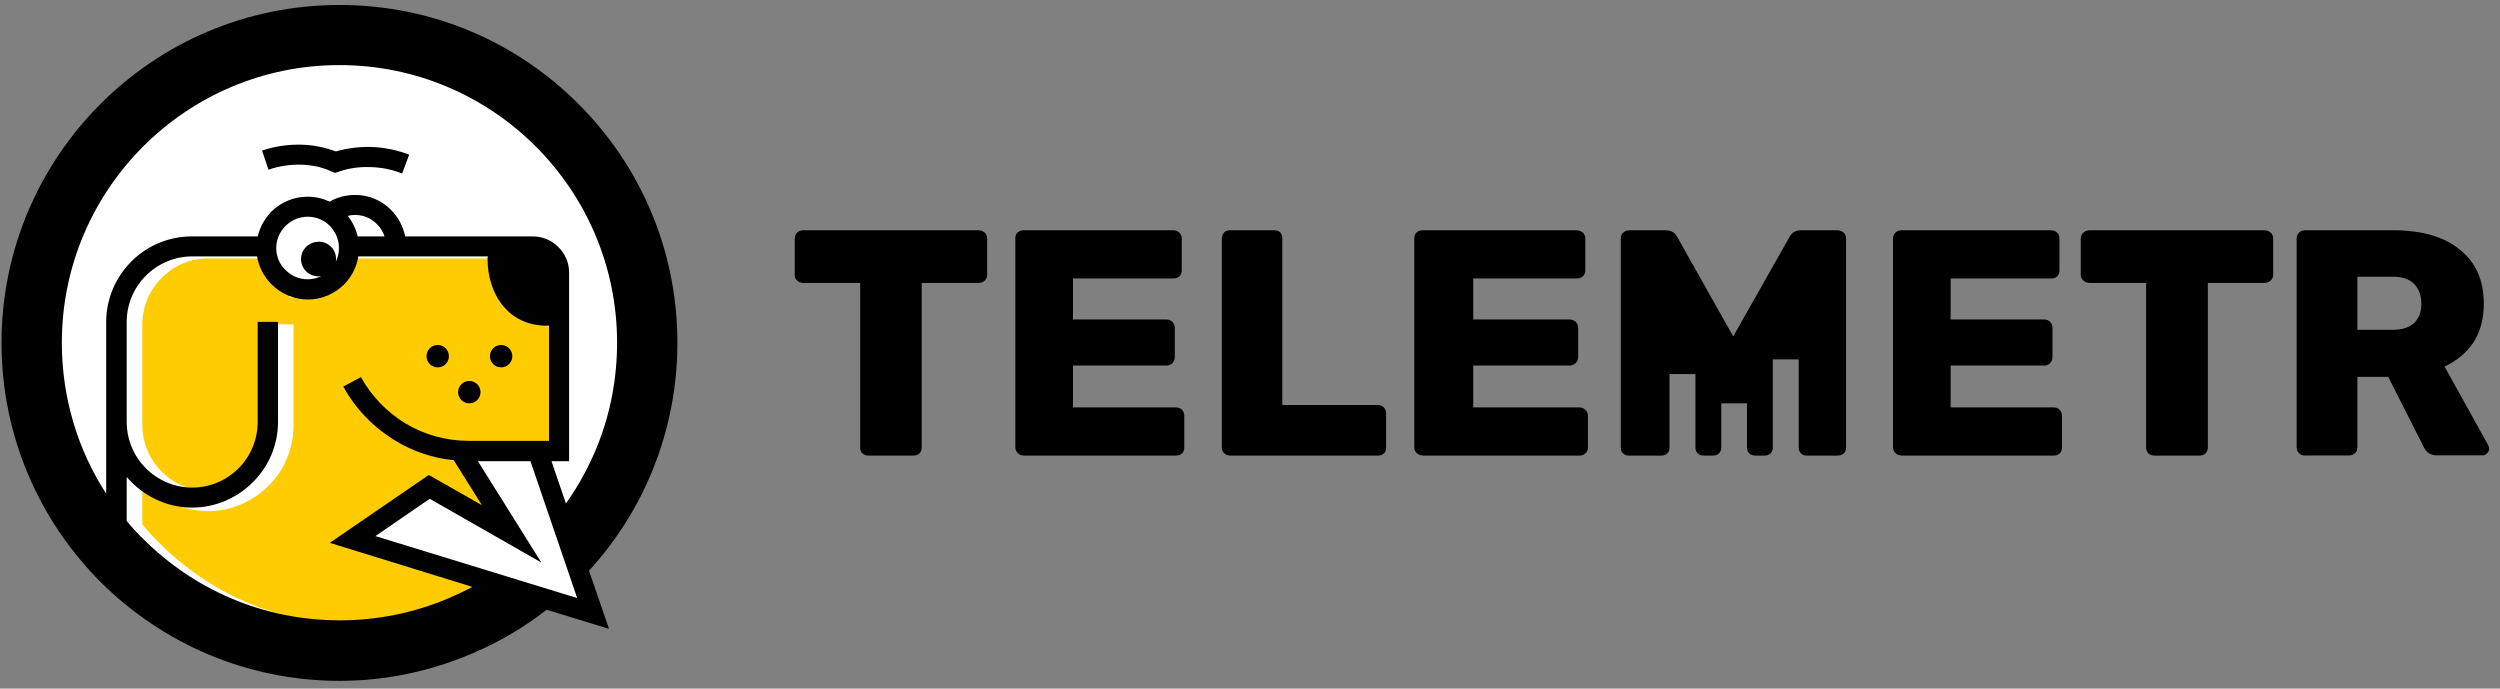
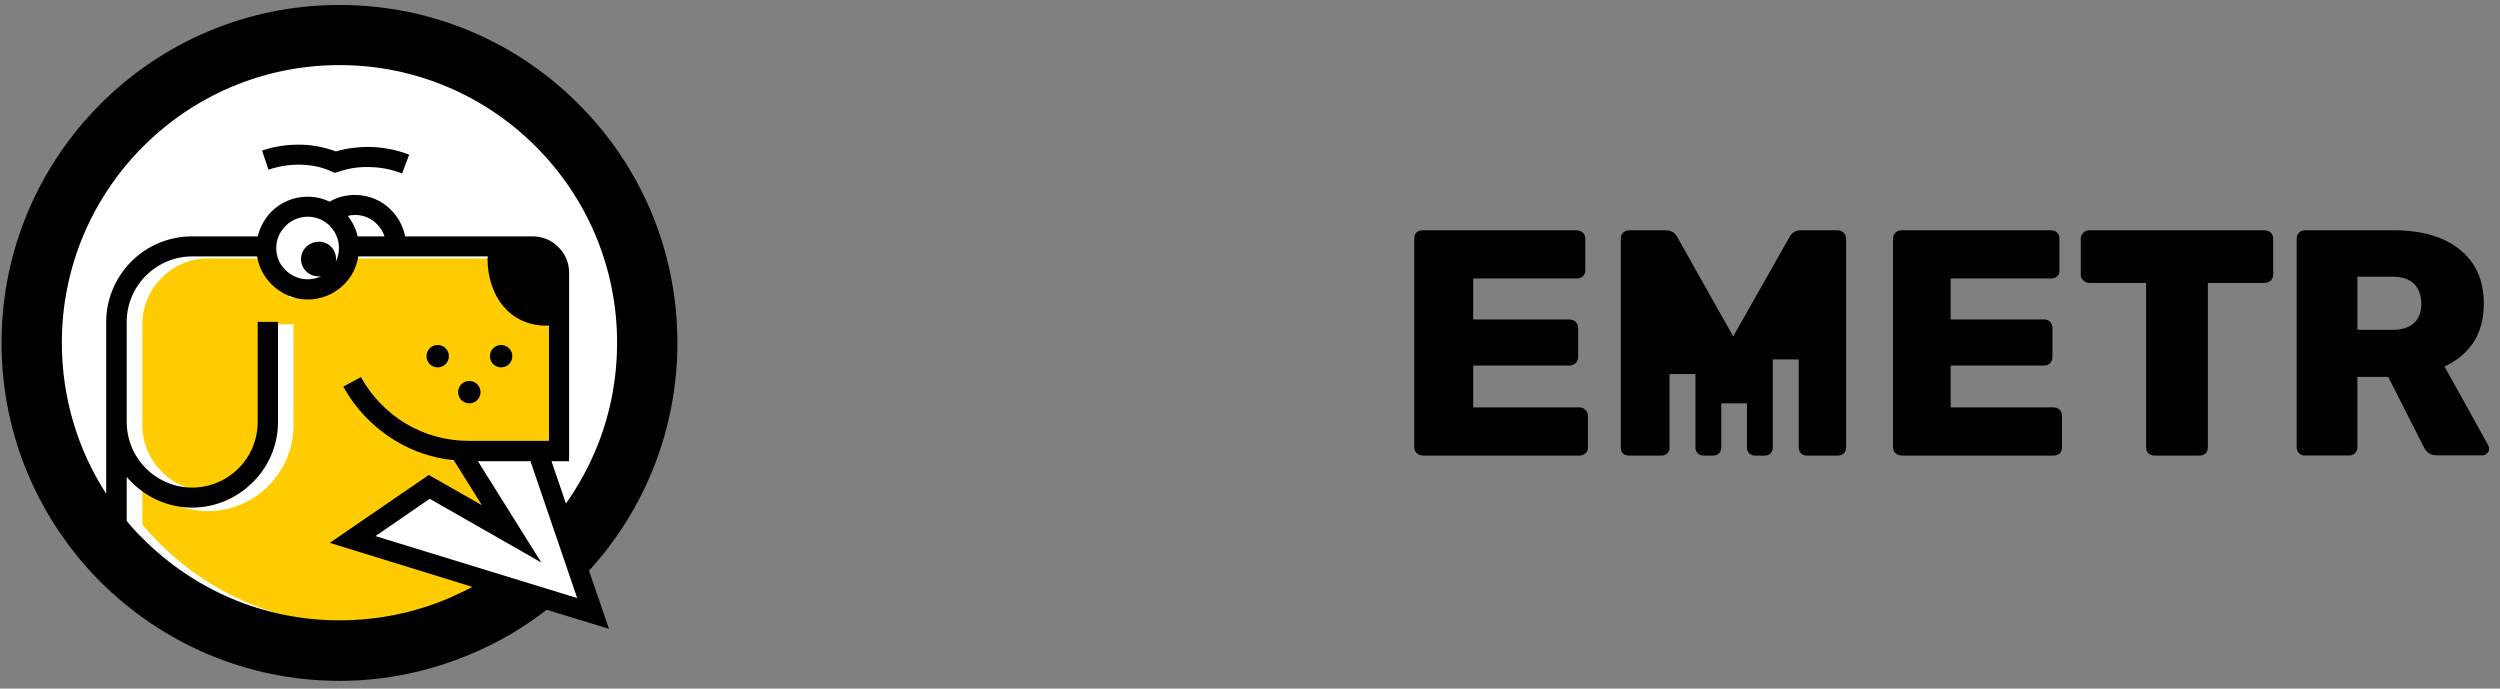
<svg xmlns="http://www.w3.org/2000/svg" width="167" height="46" viewBox="0 0 167 46" fill="none">
  <rect x="0" y="0" width="167" height="46" fill="#808080" stroke="none" />
  <g clip-path="url(#clip0_413_3194)">
    <g clip-path="url(#clip1_413_3194)">
      <path d="M33.676 38.918C33.301 39.175 32.926 39.411 32.538 39.647C31.83 40.063 31.08 40.431 30.317 40.771C29.116 41.285 27.86 41.673 26.562 41.951C25.264 42.207 23.967 42.346 22.669 42.346C20.053 42.346 17.533 41.833 15.236 40.868C12.856 39.883 10.711 38.447 8.921 36.656C5.402 33.139 3.237 28.274 3.237 22.911C3.237 20.295 3.751 17.776 4.715 15.493C5.701 13.093 7.137 10.949 8.928 9.158C10.718 7.389 12.863 5.932 15.243 4.947C17.547 4.003 20.059 3.469 22.676 3.469C25.292 3.469 27.811 4.003 30.095 4.947C32.496 5.932 34.64 7.382 36.431 9.158C39.949 12.676 42.114 17.54 42.114 22.904C42.114 24.125 41.997 25.36 41.761 26.561C41.525 27.782 41.171 28.961 40.72 30.12C40.289 31.203 39.755 32.243 39.144 33.229C38.749 33.86 38.318 34.471 37.867 35.04L39.831 40.806L33.696 38.918H33.676Z" fill="white" />
      <path d="M9.508 35.027C9.86 35.459 10.234 35.877 10.628 36.253C13.983 39.63 18.611 41.719 23.73 41.719C26.283 41.719 28.773 41.203 31.043 40.222C31.575 39.985 32.08 39.748 32.592 39.47L23.101 36.51L28.476 32.799L33.533 35.124L31.354 30.96C29.963 30.821 28.67 30.369 27.508 29.679C26.034 28.788 24.823 27.528 24 26.01L25.764 28.356C26.491 29.637 30.095 30.209 31.354 30.96C32.592 31.692 31.257 29.658 32.765 29.658H37.725V21.922H37.566C36.328 21.922 35.373 21.428 34.702 20.641C33.976 19.812 33.623 18.649 33.623 17.424V17.264H23.149C23.032 17.995 22.679 18.642 22.188 19.137C21.558 19.77 20.701 19.889 19.76 19.889C18.819 19.889 19.801 19.77 19.192 19.137C18.681 18.642 18.349 17.995 18.231 17.264H13.9C12.683 17.264 11.59 17.758 10.801 18.566C9.999 19.353 9.508 20.46 9.508 21.665V28.377C9.508 29.603 9.999 30.703 10.801 31.497C11.583 32.304 12.683 32.799 13.9 32.799C15.118 32.799 16.197 32.304 16.979 31.497C17.781 30.71 18.272 29.603 18.272 28.377V21.665H19.608V28.377C19.608 29.979 18.978 31.42 17.94 32.444C16.903 33.488 15.471 34.143 13.9 34.143C12.33 34.143 10.877 33.488 9.86 32.444C9.743 32.325 9.625 32.207 9.508 32.089V35.027Z" fill="#FECC00" />
      <path d="M31.35 25.448C30.935 25.448 30.602 25.78 30.602 26.196C30.602 26.611 30.935 26.943 31.35 26.943C31.765 26.943 32.098 26.611 32.098 26.196C32.098 25.78 31.765 25.448 31.35 25.448ZM37.809 33.63C38.653 32.433 39.359 31.138 39.906 29.781C40.771 27.622 41.221 25.289 41.221 22.894C41.221 17.771 39.145 13.14 35.787 9.783C32.43 6.425 27.799 4.348 22.676 4.348C17.554 4.348 12.922 6.425 9.565 9.783C6.208 13.14 4.131 17.771 4.131 22.894C4.131 26.604 5.211 30.072 7.094 32.98V28.175V21.502C7.094 19.931 7.745 18.498 8.783 17.459C9.821 16.421 11.254 15.791 12.826 15.791H17.221C17.36 15.161 17.692 14.594 18.121 14.144C18.751 13.514 19.61 13.14 20.551 13.14C21.084 13.14 21.569 13.258 22.026 13.472C22.282 13.313 22.538 13.216 22.808 13.14C23.105 13.064 23.396 13.022 23.708 13.022C24.649 13.022 25.514 13.396 26.123 14.026C26.594 14.497 26.927 15.106 27.065 15.791H35.58C36.244 15.791 36.853 16.047 37.289 16.497C37.739 16.927 38.016 17.536 38.016 18.207V30.806H36.839L37.802 33.63H37.809ZM8.451 34.786C8.804 35.215 9.177 35.631 9.572 36.005C12.929 39.362 17.561 41.439 22.683 41.439C25.237 41.439 27.709 40.926 30 39.95C30.533 39.715 31.038 39.48 31.551 39.203L22.032 36.261L28.643 31.727L32.194 33.748L30.311 30.744C28.92 30.605 27.605 30.155 26.463 29.47C24.988 28.584 23.756 27.331 22.932 25.822L24.109 25.192C24.815 26.465 25.874 27.566 27.134 28.314C28.373 29.041 29.785 29.449 31.315 29.449H36.673V21.758H36.535C35.282 21.758 34.32 21.267 33.648 20.485C32.942 19.661 32.568 18.505 32.568 17.287C32.568 17.224 32.568 17.189 32.589 17.127H23.936C23.818 17.854 23.486 18.498 22.995 18.989C22.365 19.619 21.506 20.007 20.565 20.007C19.623 20.007 18.758 19.612 18.135 18.989C17.644 18.498 17.291 17.854 17.173 17.127H12.839C11.642 17.127 10.541 17.619 9.738 18.422C8.956 19.204 8.464 20.305 8.464 21.502V28.175C8.464 29.394 8.956 30.488 9.738 31.277C10.541 32.08 11.642 32.571 12.839 32.571C14.037 32.571 15.138 32.08 15.941 31.277C16.723 30.494 17.214 29.394 17.214 28.175V21.502H18.571V28.175C18.571 29.767 17.92 31.201 16.882 32.218C15.844 33.257 14.411 33.907 12.839 33.907C11.268 33.907 9.835 33.257 8.797 32.218C8.679 32.1 8.561 31.983 8.464 31.865V34.786H8.451ZM36.514 40.733C35.005 41.91 33.337 42.892 31.571 43.64C28.782 44.838 25.764 45.481 22.683 45.481C16.446 45.481 10.811 42.948 6.713 38.87C2.629 34.772 0.102 29.138 0.102 22.901C0.102 16.663 2.636 11.029 6.713 6.944C10.811 2.846 16.446 0.333 22.683 0.333C28.92 0.333 34.555 2.846 38.639 6.944C42.737 11.029 45.25 16.657 45.25 22.901C45.25 25.787 44.703 28.632 43.644 31.277C42.64 33.789 41.194 36.102 39.345 38.123L40.681 42.006L36.521 40.733H36.514ZM31.924 30.806L36.161 37.576L28.706 33.319L25.078 35.811L38.556 39.95L35.434 30.806H31.924ZM25.687 15.791C25.59 15.48 25.41 15.203 25.196 14.988C24.822 14.594 24.296 14.358 23.721 14.358C23.541 14.358 23.389 14.379 23.23 14.421C23.541 14.815 23.777 15.286 23.895 15.791H25.68H25.687ZM21.292 16.144C21.942 16.144 22.448 16.657 22.448 17.3C22.448 17.363 22.448 17.439 22.427 17.494C22.565 17.217 22.642 16.906 22.642 16.573C22.642 15.985 22.406 15.473 22.032 15.085C21.659 14.711 21.133 14.476 20.558 14.476C19.983 14.476 19.457 14.711 19.084 15.085C18.689 15.48 18.453 15.985 18.453 16.573C18.453 17.162 18.689 17.674 19.084 18.048C19.457 18.422 19.97 18.657 20.558 18.657C20.89 18.657 21.188 18.581 21.479 18.442C21.402 18.463 21.34 18.463 21.285 18.463C20.634 18.463 20.108 17.951 20.108 17.307C20.108 16.663 20.641 16.151 21.285 16.151L21.292 16.144ZM26.864 11.589C26.158 11.312 25.431 11.174 24.704 11.16C23.978 11.139 23.271 11.236 22.628 11.472L22.372 11.548L22.136 11.451C21.506 11.153 20.821 11.022 20.115 11.001C19.388 10.98 18.64 11.098 17.934 11.333L17.505 10.059C18.37 9.762 19.27 9.644 20.156 9.665C20.939 9.686 21.707 9.845 22.434 10.115C23.181 9.9 23.964 9.803 24.746 9.817C25.632 9.838 26.491 10.011 27.335 10.329L26.864 11.582V11.589ZM33.475 23.046C33.06 23.046 32.727 23.378 32.727 23.794C32.727 24.209 33.06 24.541 33.475 24.541C33.89 24.541 34.223 24.209 34.223 23.794C34.223 23.378 33.89 23.046 33.475 23.046ZM29.239 23.046C28.823 23.046 28.491 23.378 28.491 23.794C28.491 24.209 28.823 24.541 29.239 24.541C29.654 24.541 29.986 24.209 29.986 23.794C29.986 23.378 29.654 23.046 29.239 23.046Z" fill="black" />
      <path d="M153.97 30.432C153.811 30.432 153.694 30.391 153.576 30.273C153.48 30.177 153.417 30.038 153.417 29.9V15.936C153.417 15.777 153.48 15.639 153.576 15.542C153.673 15.445 153.811 15.383 153.97 15.383H159.886C161.766 15.383 163.258 15.811 164.316 16.675C165.394 17.539 165.919 18.734 165.919 20.296C165.919 21.297 165.685 22.154 165.235 22.859C164.765 23.564 164.116 24.11 163.293 24.483L166.21 29.734C166.25 29.831 166.271 29.914 166.271 29.969C166.271 30.087 166.231 30.204 166.133 30.28C166.058 30.377 165.94 30.418 165.823 30.418H162.789C162.374 30.418 162.083 30.239 161.903 29.852L159.533 25.174H157.474V29.893C157.474 30.052 157.412 30.19 157.295 30.287C157.197 30.384 157.059 30.425 156.901 30.425H153.963L153.97 30.432ZM159.865 22.03C160.473 22.03 160.944 21.871 161.275 21.56C161.586 21.263 161.745 20.834 161.745 20.289C161.745 19.743 161.586 19.308 161.275 18.976C160.944 18.644 160.473 18.485 159.865 18.485H157.474V22.03H159.865Z" fill="black" />
      <path d="M143.935 30.432C143.776 30.432 143.637 30.391 143.52 30.294C143.422 30.197 143.36 30.059 143.36 29.9V18.898H139.569C139.41 18.898 139.272 18.836 139.174 18.739C139.057 18.643 138.994 18.505 138.994 18.346V15.935C138.994 15.777 139.057 15.638 139.174 15.542C139.272 15.445 139.41 15.383 139.569 15.383H151.274C151.433 15.383 151.572 15.445 151.689 15.542C151.787 15.638 151.849 15.777 151.849 15.935V18.346C151.849 18.505 151.787 18.643 151.689 18.739C151.572 18.836 151.433 18.898 151.274 18.898H147.484V29.9C147.484 30.059 147.421 30.197 147.323 30.294C147.206 30.391 147.068 30.432 146.908 30.432H143.921H143.935Z" fill="black" />
      <path d="M126.999 30.418C126.842 30.418 126.726 30.377 126.61 30.26C126.515 30.163 126.453 30.025 126.453 29.887V15.935C126.453 15.776 126.515 15.638 126.61 15.542C126.705 15.445 126.842 15.383 126.999 15.383H137.023C137.18 15.383 137.317 15.445 137.412 15.542C137.528 15.638 137.569 15.776 137.569 15.935V18.068C137.569 18.227 137.528 18.365 137.412 18.462C137.317 18.558 137.18 18.6 137.023 18.6H130.304V21.34H136.559C136.716 21.34 136.852 21.402 136.947 21.499C137.063 21.617 137.105 21.734 137.105 21.893V23.846C137.105 24.005 137.063 24.143 136.947 24.261C136.852 24.357 136.716 24.419 136.559 24.419H130.304V27.215H137.193C137.35 27.215 137.467 27.257 137.583 27.374C137.678 27.471 137.74 27.609 137.74 27.767V29.901C137.74 30.059 137.678 30.197 137.583 30.294C137.467 30.391 137.35 30.432 137.193 30.432H126.992L126.999 30.418Z" fill="black" />
      <path d="M95.014 30.418C94.874 30.418 94.734 30.377 94.635 30.26C94.516 30.163 94.474 30.025 94.474 29.887V15.935C94.474 15.776 94.516 15.638 94.614 15.542C94.713 15.445 94.853 15.383 95.014 15.383H105.317C105.478 15.383 105.618 15.445 105.738 15.542C105.836 15.638 105.899 15.776 105.899 15.935V18.068C105.899 18.227 105.836 18.365 105.738 18.462C105.618 18.558 105.478 18.6 105.317 18.6H98.411V21.34H104.839C105.001 21.34 105.141 21.402 105.26 21.499C105.359 21.617 105.422 21.755 105.422 21.893V23.846C105.422 24.005 105.359 24.143 105.26 24.261C105.141 24.357 105.001 24.419 104.839 24.419H98.411V27.215H105.492C105.653 27.215 105.794 27.257 105.892 27.374C106.011 27.471 106.074 27.609 106.074 27.767V29.901C106.074 30.059 106.011 30.197 105.892 30.294C105.794 30.391 105.653 30.432 105.492 30.432H95.007L95.014 30.418Z" fill="black" />
-       <path d="M82.145 30.425C82.008 30.425 81.872 30.384 81.776 30.266C81.66 30.17 81.619 30.032 81.619 29.893V15.915C81.619 15.756 81.68 15.638 81.776 15.521C81.872 15.424 82.008 15.383 82.145 15.383H85.131C85.288 15.383 85.425 15.424 85.52 15.521C85.616 15.638 85.657 15.756 85.657 15.915V27.055H92.046C92.203 27.055 92.339 27.117 92.435 27.214C92.551 27.331 92.592 27.469 92.592 27.628V29.9C92.592 30.059 92.551 30.197 92.435 30.294C92.339 30.391 92.203 30.432 92.046 30.432H82.145V30.425Z" fill="black" />
-       <path d="M68.35 30.418C68.213 30.418 68.077 30.377 67.981 30.26C67.886 30.163 67.824 30.025 67.824 29.887V15.935C67.824 15.776 67.865 15.638 67.961 15.542C68.077 15.445 68.193 15.383 68.35 15.383H78.394C78.551 15.383 78.667 15.445 78.783 15.542C78.879 15.638 78.94 15.776 78.94 15.935V18.068C78.94 18.227 78.879 18.365 78.783 18.462C78.667 18.558 78.551 18.6 78.394 18.6H71.675V21.34H77.909C78.066 21.34 78.203 21.402 78.319 21.499C78.415 21.617 78.476 21.755 78.476 21.893V23.846C78.476 24.005 78.415 24.143 78.319 24.261C78.203 24.357 78.066 24.419 77.909 24.419H71.675V27.215H78.544C78.701 27.215 78.838 27.257 78.954 27.374C79.05 27.471 79.111 27.609 79.111 27.767V29.901C79.111 30.059 79.05 30.197 78.954 30.294C78.838 30.391 78.701 30.432 78.544 30.432H68.343L68.35 30.418Z" fill="black" />
-       <path d="M58.017 30.432C57.857 30.432 57.718 30.391 57.621 30.294C57.503 30.197 57.461 30.059 57.461 29.9V18.898H53.644C53.484 18.898 53.345 18.836 53.248 18.739C53.13 18.643 53.089 18.505 53.089 18.346V15.935C53.089 15.777 53.13 15.638 53.248 15.542C53.345 15.445 53.484 15.383 53.644 15.383H65.388C65.548 15.383 65.666 15.445 65.784 15.542C65.881 15.638 65.943 15.777 65.943 15.935V18.346C65.943 18.505 65.881 18.643 65.784 18.739C65.666 18.836 65.548 18.898 65.388 18.898H61.57V29.9C61.57 30.059 61.508 30.197 61.411 30.294C61.314 30.391 61.175 30.432 61.015 30.432H58.003H58.017Z" fill="black" />
      <path d="M108.825 30.432C108.665 30.432 108.526 30.391 108.429 30.294C108.31 30.197 108.269 30.059 108.269 29.9V15.936C108.269 15.777 108.31 15.639 108.429 15.542C108.526 15.445 108.665 15.383 108.825 15.383H111.266C111.641 15.383 111.899 15.542 112.052 15.853L115.779 22.472L119.527 15.853C119.688 15.542 119.945 15.383 120.3 15.383H122.74C122.901 15.383 123.04 15.445 123.158 15.542C123.255 15.639 123.318 15.777 123.318 15.936V29.9C123.318 30.059 123.255 30.197 123.158 30.294C123.04 30.391 122.901 30.432 122.74 30.432H120.689C120.55 30.432 120.411 30.391 120.314 30.294C120.217 30.197 120.154 30.059 120.154 29.921V24.006H118.422V29.921C118.422 30.059 118.36 30.197 118.262 30.294C118.164 30.391 118.026 30.432 117.887 30.432H117.253C117.094 30.432 116.976 30.391 116.857 30.294C116.76 30.197 116.697 30.059 116.697 29.921V26.943H114.98V29.921C114.98 30.059 114.917 30.197 114.82 30.294C114.701 30.391 114.583 30.432 114.423 30.432H113.811C113.651 30.432 113.512 30.391 113.415 30.294C113.317 30.197 113.255 30.059 113.255 29.921V24.987H111.523V29.921C111.523 30.059 111.481 30.197 111.363 30.294C111.266 30.391 111.127 30.432 110.988 30.432H108.797H108.825Z" fill="black" />
    </g>
  </g>
  <defs>
    <clipPath id="clip0_413_3194">
      <rect width="166.169" height="45.319" fill="white" transform="translate(0.102 0.333)" />
    </clipPath>
    <clipPath id="clip1_413_3194">
      <rect width="166.169" height="45.319" fill="white" transform="translate(0.102 0.333)" />
    </clipPath>
  </defs>
</svg>